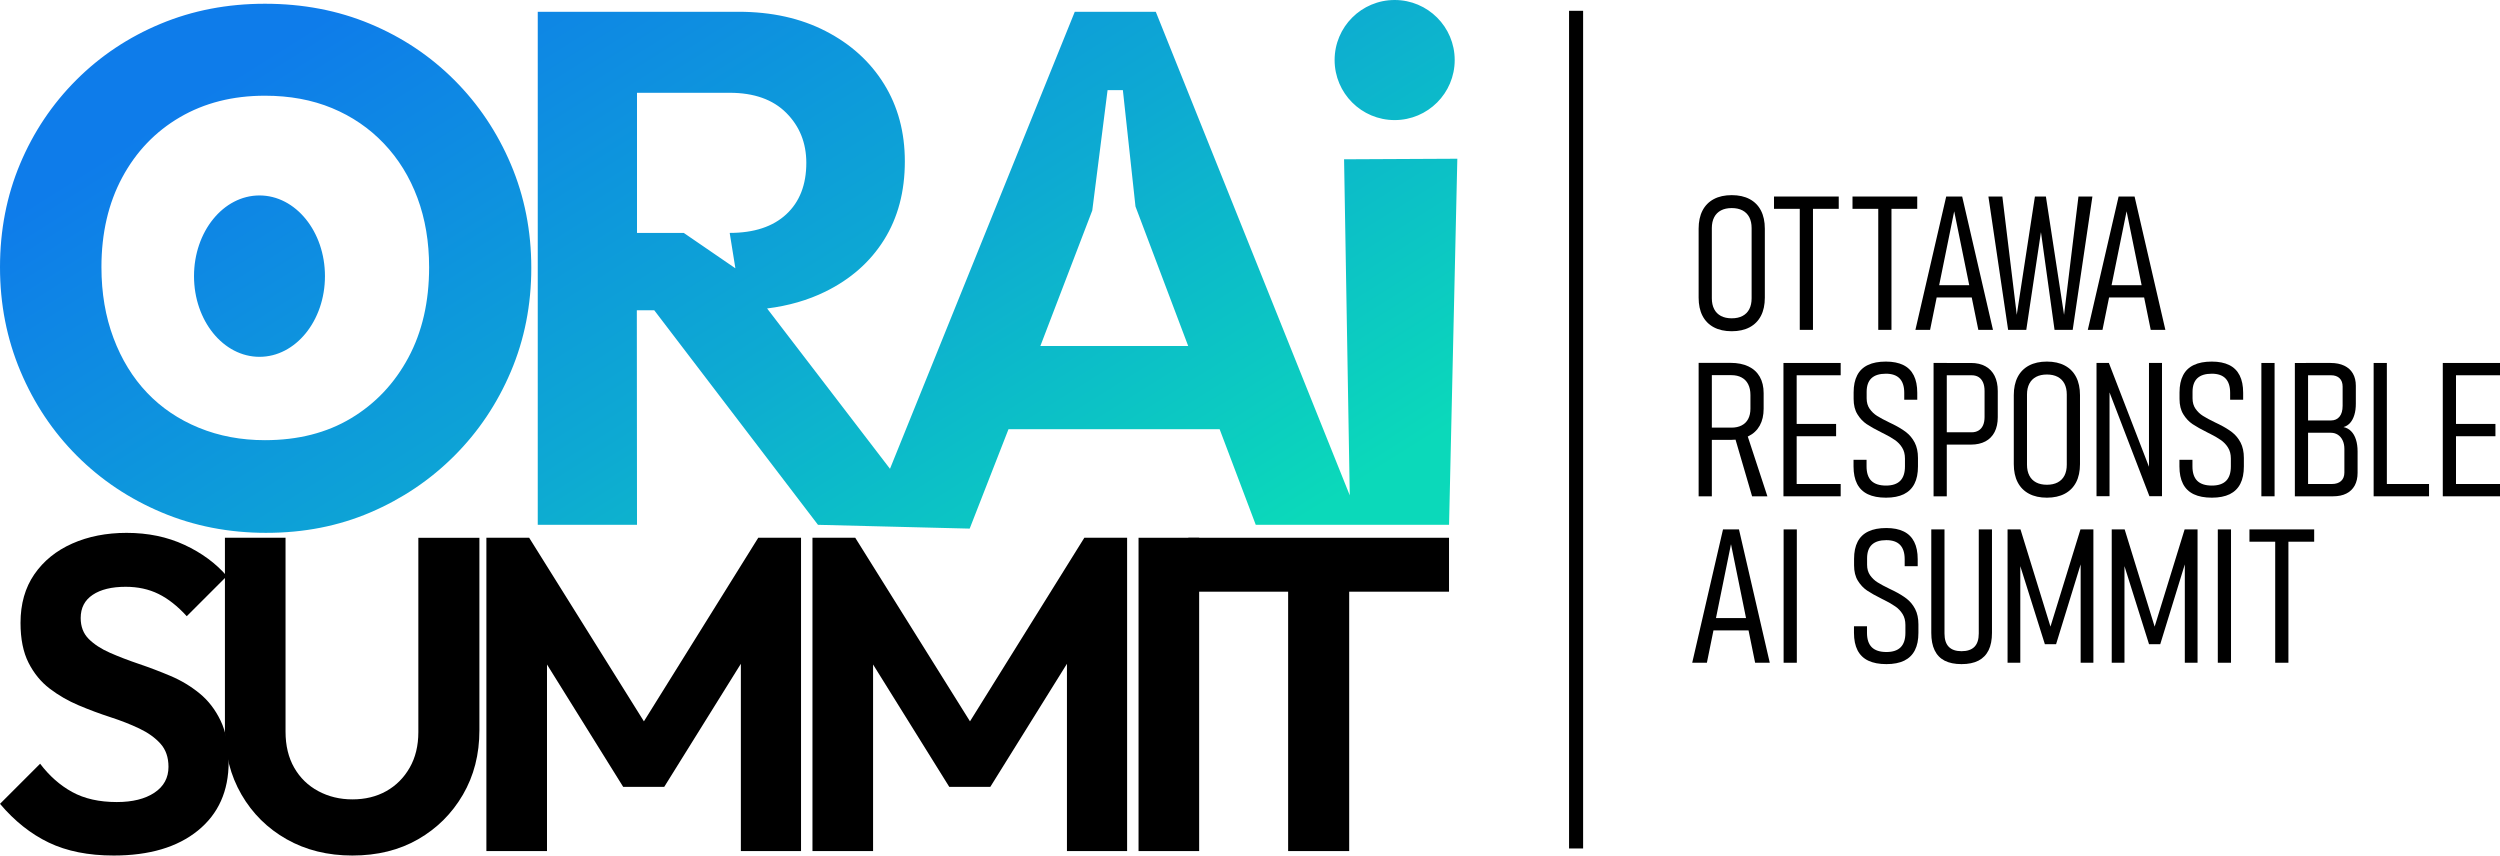
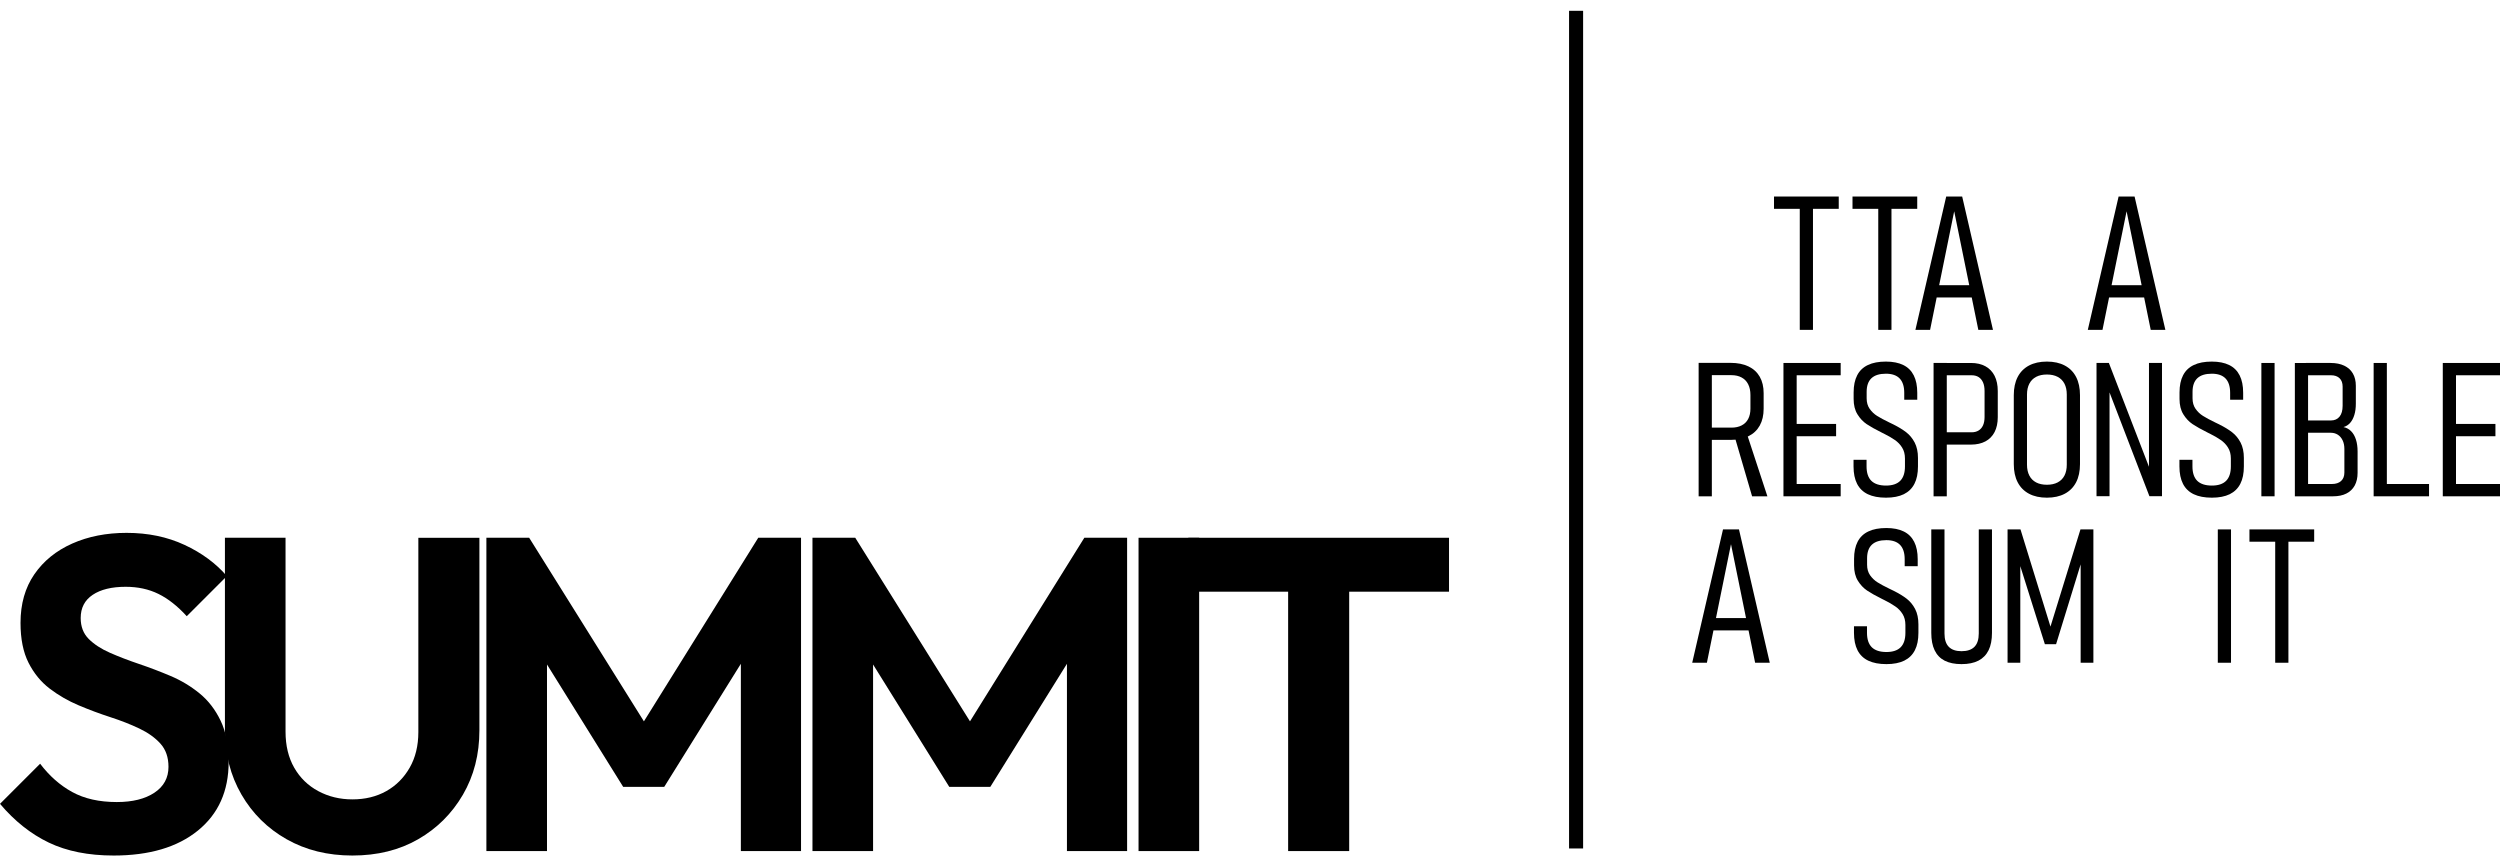
<svg xmlns="http://www.w3.org/2000/svg" xml:space="preserve" width="173.951mm" height="59.528mm" version="1.1" style="shape-rendering:geometricPrecision; text-rendering:geometricPrecision; image-rendering:optimizeQuality; fill-rule:evenodd; clip-rule:evenodd" viewBox="0 0 12146.08 4156.52">
  <defs>
    <style type="text/css">
   
    .fil2 {fill:black}
    .fil1 {fill:black;fill-rule:nonzero}
    .fil0 {fill:url(#id0)}
   
  </style>
    <linearGradient id="id0" gradientUnits="userSpaceOnUse" x1="2542.14" y1="-522.48" x2="4986.7" y2="3367.81">
      <stop offset="0" style="stop-opacity:1; stop-color:#0E7CEA" />
      <stop offset="0.549" style="stop-opacity:1; stop-color:#0DAAD2" />
      <stop offset="1" style="stop-opacity:1; stop-color:#0BD9BA" />
    </linearGradient>
  </defs>
  <g id="Layer_x0020_1">
-     <path class="fil0" d="M1294.17 2588.84c-182.01,0 -351.6,-33.08 -508.81,-99.28 -157.18,-66.19 -294.28,-157.78 -411.27,-274.77 -117,-117.03 -208.62,-254.11 -274.81,-411.31 -66.17,-157.21 -99.28,-325.62 -99.28,-505.27 0,-179.65 32.51,-346.89 97.5,-501.7 65.02,-154.82 156.03,-290.75 273.04,-407.76 117.01,-117 253.51,-208.01 409.51,-273.01 156.03,-65.02 325.02,-97.52 507.04,-97.52 184.37,0 354.56,32.5 510.58,97.52 156.01,64.99 292.51,156.01 409.51,273.01 117.01,117.01 208.62,253.51 274.81,409.54 66.17,156.01 99.28,323.83 99.28,503.46 0,179.65 -33.1,347.49 -99.28,503.5 -66.19,156 -157.8,292.5 -274.81,409.54 -117,117 -252.9,208.58 -407.73,274.77 -154.83,66.19 -323.25,99.28 -505.27,99.28zm5481.68 -2588.84c161.11,0 291.71,130.6 291.71,291.71 0,161.11 -130.6,291.71 -291.71,291.71 -161.1,0 -291.71,-130.6 -291.71,-291.71 0,-161.11 130.61,-291.71 291.71,-291.71zm-5515.16 949.55c175.68,0 318.11,175.53 318.11,392.04 0,216.52 -142.43,392.04 -318.11,392.04 -175.69,0 -318.11,-175.53 -318.11,-392.04 0,-216.52 142.42,-392.04 318.11,-392.04zm26.39 1188.98c160.75,0 300.19,-35.46 418.4,-106.37 118.17,-70.91 210.96,-169.01 278.32,-294.28 67.37,-125.3 101.04,-271.83 101.04,-439.67 0,-122.92 -18.89,-235.18 -56.72,-336.83 -37.84,-101.65 -92.19,-189.71 -163.1,-264.16 -70.91,-74.46 -154.83,-131.77 -251.76,-171.96 -96.9,-40.18 -205.63,-60.27 -326.19,-60.27 -156.01,0 -293.7,34.85 -413.08,104.6 -119.35,69.73 -212.73,167.24 -280.1,292.52 -67.35,125.27 -101.04,270.63 -101.04,436.1 0,125.29 19.51,239.92 58.51,343.94 39,104 93.36,192.63 163.09,265.92 69.74,73.28 153.66,130.01 251.76,170.18 98.08,40.21 205.04,60.28 320.87,60.28zm1807.76 -1006.96l227.16 0 250.81 171.95 -27.66 -171.95c118.17,0 209.79,-30.14 274.78,-90.42 64.99,-60.28 97.5,-143.59 97.5,-249.96 0,-96.93 -32.53,-177.93 -97.5,-242.9 -64.94,-64.96 -156.69,-97.5 -274.78,-97.5l-450.31 0 0 680.78zm3006.2 1418.27l-175.5 -464.49 -1025.86 0 -188.54 482.89 -736.98 -18.4 -795.53 -1042.41 -84.61 0 0.83 1042.41 -482.22 0 0 -2492.62 975.08 0c160.72,0 301.96,31.34 423.69,93.99 121.75,62.62 216.3,148.31 283.67,257.05 67.36,108.73 101.04,234 101.04,375.85 0,146.55 -33.68,273.61 -101.04,381.15 -67.37,107.56 -162.52,191.45 -285.44,251.74 -84.7,41.52 -178.97,68.77 -282.71,81.67l597.01 778.97 897.81 -2220.42 393.55 0 942.44 2349.42 -27.64 -1632.7 550.24 -2.73 -40.2 1778.63 -939.07 0zm-328.23 -868.69l-256.17 -678.08 -61.24 -565.15 -74.32 0 -74.33 584.6 -252.28 658.63 718.34 0z" />
    <path class="fil1" d="M552.23 4156.52c-122.7,0 -227.72,-20.93 -315.05,-62.79 -87.33,-41.86 -166.36,-104.65 -237.1,-188.38l194.87 -194.87c44.75,59.18 96.71,105.02 155.9,137.5 59.18,32.48 131.36,48.72 216.53,48.72 76.51,0 137.5,-15.16 182.97,-45.47 45.47,-30.32 68.2,-72.18 68.2,-125.59 0,-46.19 -12.99,-83.72 -38.98,-112.59 -25.98,-28.87 -60.27,-53.41 -102.85,-73.62 -42.58,-20.21 -89.49,-38.61 -140.74,-55.21 -51.24,-16.6 -102.49,-35.73 -153.73,-57.38 -51.24,-21.65 -98.16,-48.72 -140.75,-81.19 -42.58,-32.48 -76.86,-74.34 -102.84,-125.59 -25.99,-51.24 -38.98,-115.85 -38.98,-193.79 0,-92.39 22.37,-171.06 67.12,-236.01 44.75,-64.96 106.1,-114.76 184.04,-149.4 77.95,-34.65 166.01,-51.96 264.17,-51.96 103.93,0 197.76,19.48 281.48,58.46 83.72,38.98 152.29,89.5 205.7,151.57l-194.87 194.87c-44.75,-49.08 -90.58,-85.17 -137.49,-108.26 -46.92,-23.09 -99.97,-34.64 -159.15,-34.64 -67.84,0 -121.25,12.99 -160.23,38.97 -38.98,25.99 -58.46,63.52 -58.46,112.6 0,41.86 12.99,75.78 38.98,101.76 25.98,25.99 60.27,48.36 102.85,67.12 42.58,18.77 89.49,36.81 140.74,54.14 51.24,17.32 102.49,36.81 153.73,58.46 51.24,21.65 98.16,49.8 140.75,84.45 42.58,34.64 76.86,79.03 102.85,133.16 25.98,54.13 38.97,120.89 38.97,200.29 0,141.46 -49.8,252.61 -149.4,333.45 -99.6,80.84 -236.01,121.26 -409.24,121.26z" />
    <path id="_1" class="fil1" d="M1712.07 4156.52c-119.81,0 -226.27,-26.34 -319.38,-79.03 -93.1,-52.68 -166.36,-125.22 -219.77,-217.61 -53.41,-92.39 -80.12,-197.04 -80.12,-313.96l0 -933.23 294.48 0 0 941.89c0,67.85 14.08,126.31 42.22,175.39 28.15,49.08 67.12,86.97 116.92,113.68 49.81,26.7 105.02,40.05 165.65,40.05 62.07,0 116.92,-13.35 164.56,-40.05 47.63,-26.71 85.52,-64.6 113.67,-113.68 28.15,-49.08 42.22,-106.82 42.22,-173.22l0 -944.05 296.64 0 0 935.39c0,116.92 -26.7,221.22 -80.11,312.88 -53.41,91.67 -125.95,163.84 -217.61,216.53 -91.67,52.69 -198.12,79.03 -319.38,79.03z" />
    <polygon id="_2" class="fil1" points="2363.07,4134.87 2363.07,2612.69 2570.94,2612.69 3188.04,3600.04 3068.95,3600.04 3683.88,2612.69 3891.75,2612.69 3891.75,4134.87 3599.44,4134.87 3599.44,3117.19 3655.74,3134.52 3227.01,3823.07 3027.81,3823.07 2599.09,3134.52 2657.55,3117.19 2657.55,4134.87 " />
    <polygon id="_3" class="fil1" points="3947.3,4134.87 3947.3,2612.69 4155.17,2612.69 4772.27,3600.04 4653.18,3600.04 5268.12,2612.69 5475.98,2612.69 5475.98,4134.87 5183.67,4134.87 5183.67,3117.19 5239.97,3134.52 4811.25,3823.07 4612.04,3823.07 4183.32,3134.52 4241.78,3117.19 4241.78,4134.87 " />
    <polygon id="_4" class="fil1" points="5531.54,4134.87 5531.54,2612.69 5826.01,2612.69 5826.01,4134.87 " />
    <path id="_5" class="fil1" d="M6258.33 4134.87l0 -1489.7 296.64 0 0 1489.7 -296.64 0zm-485.02 -1260.18l0 -262 1266.68 0 0 262 -1266.68 0z" />
-     <path class="fil1" d="M8413.58 1609.3c-33.91,0 -62.96,-6.38 -86.99,-19.16 -24.03,-12.77 -42.43,-31.32 -55.04,-55.66 -12.62,-24.33 -18.86,-53.83 -18.86,-88.2l0 -335.01c0,-34.52 6.24,-63.87 18.86,-88.36 12.62,-24.33 31.02,-42.88 55.04,-55.66 24.03,-12.77 53.07,-19.16 86.99,-19.16 33.76,0 62.8,6.39 86.83,19.16 24.03,12.78 42.43,31.33 55.05,55.66 12.62,24.49 18.86,53.83 18.86,88.36l0 335.01c0,34.37 -6.24,63.87 -18.86,88.2 -12.62,24.33 -31.02,42.89 -55.05,55.66 -24.03,12.78 -53.07,19.16 -86.83,19.16zm0 -62.8c20.37,0 37.87,-3.81 52.31,-11.41 14.45,-7.6 25.4,-18.55 32.99,-33.15 7.46,-14.6 11.26,-32.09 11.26,-52.62l0 -341.24c0,-20.53 -3.8,-38.01 -11.26,-52.61 -7.6,-14.45 -18.55,-25.55 -32.99,-33.15 -14.45,-7.6 -31.94,-11.4 -52.31,-11.4 -20.53,0 -38.02,3.8 -52.47,11.4 -14.29,7.6 -25.4,18.71 -32.85,33.15 -7.6,14.6 -11.4,32.08 -11.4,52.61l0 341.24c0,20.53 3.8,38.02 11.4,52.62 7.45,14.59 18.55,25.54 32.85,33.15 14.45,7.6 31.94,11.41 52.47,11.41z" />
    <path id="_1_0" class="fil1" d="M8744.03 1007.87l64.17 0 0 594.74 -64.17 0 0 -594.74zm-125.15 -53.07l314.48 0 0 59.76 -314.48 0 0 -59.76z" />
    <path id="_2_1" class="fil1" d="M9125.41 1007.87l64.17 0 0 594.74 -64.17 0 0 -594.74zm-125.15 -53.07l314.48 0 0 59.76 -314.48 0 0 -59.76z" />
-     <path id="_3_2" class="fil1" d="M9455.55 954.8l77.55 0 149.63 647.81 -71.17 0 -117.24 -576.03 -117.09 576.03 -71.32 0 149.63 -647.81zm-66.31 430.8l220.05 0 0 59.76 -220.05 0 0 -59.76z" />
-     <polygon id="_4_3" class="fil1" points="9886.5,954.8 9939.88,954.8 10028.07,1529.62 10098.02,954.8 10165.85,954.8 10070.05,1602.61 9981.85,1602.61 9915.85,1127.7 9844.53,1602.61 9756.33,1602.61 9660.53,954.8 9728.35,954.8 9798.3,1529.62 " />
+     <path id="_3_2" class="fil1" d="M9455.55 954.8l77.55 0 149.63 647.81 -71.17 0 -117.24 -576.03 -117.09 576.03 -71.32 0 149.63 -647.81m-66.31 430.8l220.05 0 0 59.76 -220.05 0 0 -59.76z" />
    <path id="_5_4" class="fil1" d="M10293.14 954.8l77.55 0 149.63 647.81 -71.17 0 -117.24 -576.03 -117.09 576.03 -71.32 0 149.63 -647.81zm-66.31 430.8l220.05 0 0 59.76 -220.05 0 0 -59.76z" />
    <path id="_6" class="fil1" d="M8292.38 2077.61l119.83 0c19.31,0 35.88,-3.65 49.58,-10.79 13.83,-7.15 24.48,-17.49 31.62,-31.33 7.3,-13.84 10.96,-30.41 10.96,-49.72l0 -66.76c0,-20.23 -3.65,-37.56 -10.96,-52.01 -7.14,-14.29 -17.79,-25.4 -31.62,-32.85 -13.69,-7.6 -30.26,-11.41 -49.58,-11.41l-119.83 0 0 -59.76 115.42 0c33.76,0 62.81,5.78 86.83,17.18 24.03,11.41 42.43,28.29 55.05,50.34 12.62,22.2 18.85,48.66 18.85,79.53l0 75.73c0,31.78 -6.24,59 -18.85,81.81 -12.62,22.66 -31.02,39.99 -55.05,51.85 -24.03,11.86 -53.07,17.79 -86.83,17.79l-115.42 0 0 -59.61zm-39.69 -314.63l64.18 0 0 648.27 -64.18 0 0 -648.27zm173.81 354.16l57.03 -20.37 103.25 314.48 -74.36 0 -85.92 -294.1z" />
    <path id="_7" class="fil1" d="M8664.8 1763.44l64.18 0 0 647.81 -64.18 0 0 -647.81zm44.1 588.04l233.88 0 0 59.76 -233.88 0 0 -59.76zm0 -291.82l211.68 0 0 59.76 -211.68 0 0 -59.76zm0 -296.22l233.88 0 0 59.76 -233.88 0 0 -59.76z" />
    <path id="_8" class="fil1" d="M9162.97 2417.94c-35.44,0 -64.78,-5.63 -88.05,-16.72 -23.27,-11.1 -40.76,-27.99 -52.31,-50.49 -11.56,-22.66 -17.33,-50.79 -17.33,-84.7l0 -32.09 63.25 0 0 32.09c0,31.17 7.76,54.44 23.27,69.95 15.67,15.35 39.39,23.11 71.17,23.11 30.87,0 53.98,-7.76 69.19,-23.11 15.36,-15.52 22.97,-38.78 22.97,-69.95l0 -38.33c0,-20.83 -4.57,-38.47 -13.84,-53.22 -9.13,-14.75 -20.99,-27.07 -35.44,-36.95 -14.29,-10.04 -32.85,-20.68 -55.35,-31.94 -0.91,-0.3 -1.68,-0.61 -2.43,-1.06 -0.76,-0.46 -1.52,-0.76 -2.13,-1.07l-6.24 -3.19c-29.35,-14.6 -52.92,-27.83 -70.56,-39.69 -17.64,-11.86 -32.69,-27.83 -45.01,-47.9 -12.32,-19.92 -18.4,-44.86 -18.4,-74.52l0 -31.63c0,-33.3 5.77,-61.13 17.34,-83.33 11.56,-22.36 28.89,-38.93 52.16,-49.88 23.11,-11.1 52.16,-16.58 87.28,-16.58 33.91,0 62.05,5.63 84.55,16.73 22.66,11.1 39.54,27.98 50.79,50.34 11.41,22.5 17.04,50.64 17.04,84.4l0 33.91 -63.26 0 0 -33.91c0,-30.87 -7.45,-53.99 -22.36,-69.5 -14.75,-15.36 -37.1,-23.11 -66.76,-23.11 -31.17,0 -54.59,7.3 -70.25,22.04 -15.52,14.75 -23.27,36.8 -23.27,66.15l0 31.63c0,19.92 4.87,36.8 14.59,50.79 9.89,13.99 21.9,25.55 36.35,34.52 14.44,9.13 34.21,19.77 59.46,31.93 2.43,1.07 4.71,2.28 7,3.34 2.13,0.91 4.41,2.13 6.84,3.35 1.21,0.45 2.28,1.06 3.34,1.52 1.06,0.46 1.98,0.91 2.89,1.52 24.33,12.16 44.86,24.79 61.74,37.71 16.72,12.92 30.41,29.5 41.21,50.03 10.64,20.53 15.96,45.47 15.96,74.82l0 41.06c0,33.91 -5.62,62.04 -17.18,84.4 -11.4,22.5 -28.59,39.23 -51.54,50.64 -23.12,11.25 -52.01,16.88 -86.68,16.88z" />
    <path id="_9" class="fil1" d="M9440.95 2100.27l138.08 0c13.08,0 24.33,-2.89 33.76,-8.67 9.58,-5.78 16.72,-14.3 21.74,-25.4 4.87,-11.1 7.3,-24.64 7.3,-40.3l0 -126.06c0,-16.42 -2.43,-30.26 -7.3,-41.66 -5.02,-11.41 -12.16,-20.23 -21.44,-26.16 -9.43,-5.94 -20.68,-8.82 -34.06,-8.82l-138.08 0 0 -59.76 134.88 0c27.38,0 50.79,5.32 70.26,16.12 19.47,10.65 34.21,26.16 44.56,46.53 10.19,20.38 15.36,44.86 15.36,73.76l0 126.98c0,28.13 -5.17,52.16 -15.36,72.08 -10.34,19.92 -25.09,35.13 -44.56,45.47 -19.47,10.34 -42.88,15.66 -70.26,15.66l-134.88 0 0 -59.76zm-46.84 -336.83l64.18 0 0 647.81 -64.18 0 0 -647.81z" />
    <path id="_10" class="fil1" d="M9944.75 2417.94c-33.91,0 -62.96,-6.38 -86.99,-19.16 -24.03,-12.77 -42.43,-31.32 -55.04,-55.66 -12.62,-24.33 -18.86,-53.83 -18.86,-88.2l0 -335.01c0,-34.52 6.24,-63.87 18.86,-88.36 12.62,-24.33 31.02,-42.88 55.04,-55.66 24.03,-12.77 53.07,-19.16 86.99,-19.16 33.76,0 62.8,6.39 86.83,19.16 24.03,12.78 42.43,31.33 55.05,55.66 12.62,24.49 18.86,53.83 18.86,88.36l0 335.01c0,34.37 -6.24,63.87 -18.86,88.2 -12.62,24.33 -31.02,42.89 -55.05,55.66 -24.03,12.78 -53.07,19.16 -86.83,19.16zm0 -62.8c20.37,0 37.87,-3.81 52.31,-11.41 14.45,-7.6 25.4,-18.55 32.99,-33.15 7.46,-14.6 11.26,-32.09 11.26,-52.62l0 -341.24c0,-20.53 -3.8,-38.01 -11.26,-52.61 -7.6,-14.45 -18.55,-25.55 -32.99,-33.15 -14.45,-7.6 -31.94,-11.4 -52.31,-11.4 -20.53,0 -38.02,3.8 -52.47,11.4 -14.29,7.6 -25.4,18.71 -32.85,33.15 -7.6,14.6 -11.4,32.08 -11.4,52.61l0 341.24c0,20.53 3.8,38.02 11.4,52.62 7.45,14.59 18.55,25.54 32.85,33.15 14.45,7.6 31.94,11.41 52.47,11.41z" />
    <polygon id="_11" class="fil1" points="10185.78,1763.44 10245.85,1763.44 10451.29,2295.38 10440.65,2306.93 10440.65,1763.44 10503.91,1763.44 10503.91,2410.8 10442.78,2410.8 10238.39,1878.86 10249.04,1867.3 10249.04,2410.8 10185.78,2410.8 " />
    <path id="_12" class="fil1" d="M10746.31 2417.94c-35.44,0 -64.78,-5.63 -88.05,-16.72 -23.27,-11.1 -40.76,-27.99 -52.31,-50.49 -11.56,-22.66 -17.33,-50.79 -17.33,-84.7l0 -32.09 63.25 0 0 32.09c0,31.17 7.76,54.44 23.27,69.95 15.67,15.35 39.39,23.11 71.17,23.11 30.87,0 53.98,-7.76 69.19,-23.11 15.36,-15.52 22.97,-38.78 22.97,-69.95l0 -38.33c0,-20.83 -4.57,-38.47 -13.84,-53.22 -9.13,-14.75 -20.99,-27.07 -35.44,-36.95 -14.29,-10.04 -32.85,-20.68 -55.35,-31.94 -0.91,-0.3 -1.68,-0.61 -2.43,-1.06 -0.76,-0.46 -1.52,-0.76 -2.13,-1.07l-6.24 -3.19c-29.35,-14.6 -52.92,-27.83 -70.56,-39.69 -17.64,-11.86 -32.69,-27.83 -45.01,-47.9 -12.32,-19.92 -18.4,-44.86 -18.4,-74.52l0 -31.63c0,-33.3 5.77,-61.13 17.34,-83.33 11.56,-22.36 28.89,-38.93 52.16,-49.88 23.11,-11.1 52.16,-16.58 87.28,-16.58 33.91,0 62.05,5.63 84.55,16.73 22.66,11.1 39.54,27.98 50.79,50.34 11.41,22.5 17.04,50.64 17.04,84.4l0 33.91 -63.26 0 0 -33.91c0,-30.87 -7.45,-53.99 -22.36,-69.5 -14.75,-15.36 -37.1,-23.11 -66.76,-23.11 -31.17,0 -54.59,7.3 -70.25,22.04 -15.52,14.75 -23.27,36.8 -23.27,66.15l0 31.63c0,19.92 4.87,36.8 14.59,50.79 9.89,13.99 21.9,25.55 36.35,34.52 14.44,9.13 34.21,19.77 59.46,31.93 2.43,1.07 4.71,2.28 7,3.34 2.13,0.91 4.41,2.13 6.84,3.35 1.21,0.45 2.28,1.06 3.34,1.52 1.06,0.46 1.98,0.91 2.89,1.52 24.33,12.16 44.86,24.79 61.74,37.71 16.72,12.92 30.41,29.5 41.21,50.03 10.64,20.53 15.96,45.47 15.96,74.82l0 41.06c0,33.91 -5.62,62.04 -17.18,84.4 -11.4,22.5 -28.59,39.23 -51.54,50.64 -23.12,11.25 -52.01,16.88 -86.68,16.88z" />
    <polygon id="_13" class="fil1" points="11050.89,2411.25 10986.73,2411.25 10986.73,1763.44 11050.89,1763.44 " />
    <path id="_14" class="fil1" d="M11202.96 2351.49l126.07 0c19.31,0 34.21,-4.87 45.01,-14.6 10.64,-9.88 15.97,-23.57 15.97,-41.06l0 -114.51c0,-16.27 -2.89,-30.42 -8.67,-42.28 -5.77,-11.86 -13.69,-20.98 -23.57,-27.22 -10.04,-6.24 -21.14,-9.27 -33.31,-9.27l-121.5 0 0 -59.76 121.5 0c18.1,0 32.24,-6.24 42.13,-18.71 10.03,-12.47 14.9,-29.95 14.9,-52.61l0 -93.07c0,-17.48 -4.87,-31.02 -14.9,-40.76 -9.89,-9.58 -23.73,-14.44 -41.21,-14.44l-122.42 0 0 -59.76 120.29 0c25.7,0 47.75,4.41 66.15,13.22 18.25,8.67 32.24,21.29 41.82,37.87 9.58,16.42 14.45,36.34 14.45,59.92l0 86.83c0,20.54 -2.28,38.63 -7.15,54.29 -4.71,15.82 -11.56,28.74 -20.37,38.78 -8.97,10.19 -19.77,17.03 -32.55,20.53 14.45,3.04 26.92,9.73 37.1,20.07 10.34,10.34 18.1,23.87 23.42,40.6 5.32,16.57 8.06,35.88 8.06,57.78l0 103.86c0,24.03 -4.71,44.56 -13.99,61.74 -9.43,17.03 -22.97,30.11 -40.6,38.93 -17.64,8.97 -39.08,13.39 -64.33,13.39l-132.3 0 0 -59.76zm-53.53 -588.04l64.18 0 0 647.81 -64.18 0 0 -647.81z" />
    <path id="_15" class="fil1" d="M11532.18 1763.44l64.18 0 0 647.81 -64.18 0 0 -647.81zm45.47 588.04l223.69 0 0 59.76 -223.69 0 0 -59.76z" />
    <path id="_16" class="fil1" d="M11868.1 1763.44l64.18 0 0 647.81 -64.18 0 0 -647.81zm44.1 588.04l233.88 0 0 59.76 -233.88 0 0 -59.76zm0 -291.82l211.68 0 0 59.76 -211.68 0 0 -59.76zm0 -296.22l233.88 0 0 59.76 -233.88 0 0 -59.76z" />
    <path id="_17" class="fil1" d="M8371.15 2572.08l77.55 0 149.63 647.81 -71.17 0 -117.24 -576.03 -117.09 576.03 -71.32 0 149.63 -647.81zm-66.31 430.8l220.05 0 0 59.76 -220.05 0 0 -59.76z" />
-     <polygon id="_18" class="fil1" points="8729.73,3219.89 8665.56,3219.89 8665.56,2572.08 8729.73,2572.08 " />
    <path id="_19" class="fil1" d="M9165.1 3226.58c-35.44,0 -64.78,-5.63 -88.05,-16.72 -23.27,-11.1 -40.76,-27.99 -52.31,-50.49 -11.56,-22.66 -17.33,-50.79 -17.33,-84.7l0 -32.09 63.25 0 0 32.09c0,31.17 7.76,54.44 23.27,69.95 15.67,15.35 39.39,23.11 71.17,23.11 30.87,0 53.98,-7.76 69.19,-23.11 15.36,-15.52 22.97,-38.78 22.97,-69.95l0 -38.33c0,-20.83 -4.57,-38.47 -13.84,-53.22 -9.13,-14.75 -20.99,-27.07 -35.44,-36.95 -14.29,-10.04 -32.85,-20.68 -55.35,-31.94 -0.91,-0.3 -1.68,-0.61 -2.43,-1.06 -0.76,-0.46 -1.52,-0.76 -2.13,-1.07l-6.24 -3.19c-29.35,-14.6 -52.92,-27.83 -70.56,-39.69 -17.64,-11.86 -32.69,-27.83 -45.01,-47.9 -12.32,-19.92 -18.4,-44.86 -18.4,-74.52l0 -31.63c0,-33.3 5.77,-61.13 17.34,-83.33 11.56,-22.36 28.89,-38.93 52.16,-49.88 23.11,-11.1 52.16,-16.58 87.28,-16.58 33.91,0 62.05,5.63 84.55,16.73 22.66,11.1 39.54,27.98 50.79,50.34 11.41,22.5 17.04,50.64 17.04,84.4l0 33.91 -63.26 0 0 -33.91c0,-30.87 -7.45,-53.99 -22.36,-69.5 -14.75,-15.36 -37.1,-23.11 -66.76,-23.11 -31.17,0 -54.59,7.3 -70.25,22.04 -15.52,14.75 -23.27,36.8 -23.27,66.15l0 31.63c0,19.92 4.87,36.8 14.59,50.79 9.89,13.99 21.9,25.55 36.35,34.52 14.44,9.13 34.21,19.77 59.46,31.93 2.43,1.07 4.71,2.28 7,3.34 2.13,0.91 4.41,2.13 6.84,3.35 1.21,0.45 2.28,1.06 3.34,1.52 1.06,0.46 1.98,0.91 2.89,1.52 24.33,12.16 44.86,24.79 61.74,37.71 16.72,12.92 30.41,29.5 41.21,50.03 10.64,20.53 15.96,45.47 15.96,74.82l0 41.06c0,33.91 -5.62,62.04 -17.18,84.4 -11.4,22.5 -28.59,39.23 -51.54,50.64 -23.12,11.25 -52.01,16.88 -86.68,16.88z" />
    <path id="_20" class="fil1" d="M9529.91 3226.58c-32.85,0 -60.22,-5.63 -81.97,-16.72 -21.6,-11.1 -37.87,-27.99 -48.66,-50.49 -10.95,-22.66 -16.27,-50.79 -16.27,-84.7l0 -502.58 64.17 0 0 505.62c0,28.89 6.84,50.34 20.68,64.63 13.84,14.29 34.52,21.44 62.05,21.44 27.98,0 48.96,-7.15 62.95,-21.44 13.84,-14.29 20.84,-35.74 20.84,-64.63l0 -505.62 64.17 0 0 502.58c0,33.91 -5.47,62.04 -16.42,84.4 -11.1,22.5 -27.37,39.23 -49.27,50.64 -21.9,11.25 -49.28,16.88 -82.27,16.88z" />
    <polygon id="_21" class="fil1" points="10107.77,2572.08 10170.57,2572.08 10170.57,3219.89 10108.68,3219.89 10108.68,2699.06 10113.09,2727.65 9989.31,3129.87 9934.87,3129.87 9811.08,2736.47 9815.49,2699.06 9815.49,3219.89 9753.6,3219.89 9753.6,2572.08 9816.41,2572.08 9962.08,3044.41 " />
-     <polygon id="_22" class="fil1" points="10613.85,2572.08 10676.66,2572.08 10676.66,3219.89 10614.76,3219.89 10614.76,2699.06 10619.17,2727.65 10495.39,3129.87 10440.95,3129.87 10317.16,2736.47 10321.58,2699.06 10321.58,3219.89 10259.68,3219.89 10259.68,2572.08 10322.49,2572.08 10468.17,3044.41 " />
    <polygon id="_23" class="fil1" points="10839.21,3219.89 10775.05,3219.89 10775.05,2572.08 10839.21,2572.08 " />
    <path id="_24" class="fil1" d="M11053.94 2625.15l64.17 0 0 594.74 -64.17 0 0 -594.74zm-125.15 -53.07l314.48 0 0 59.76 -314.48 0 0 -59.76z" />
    <rect class="fil2" x="7623.19" y="52.5" width="68.27" height="4069.73" />
  </g>
</svg>